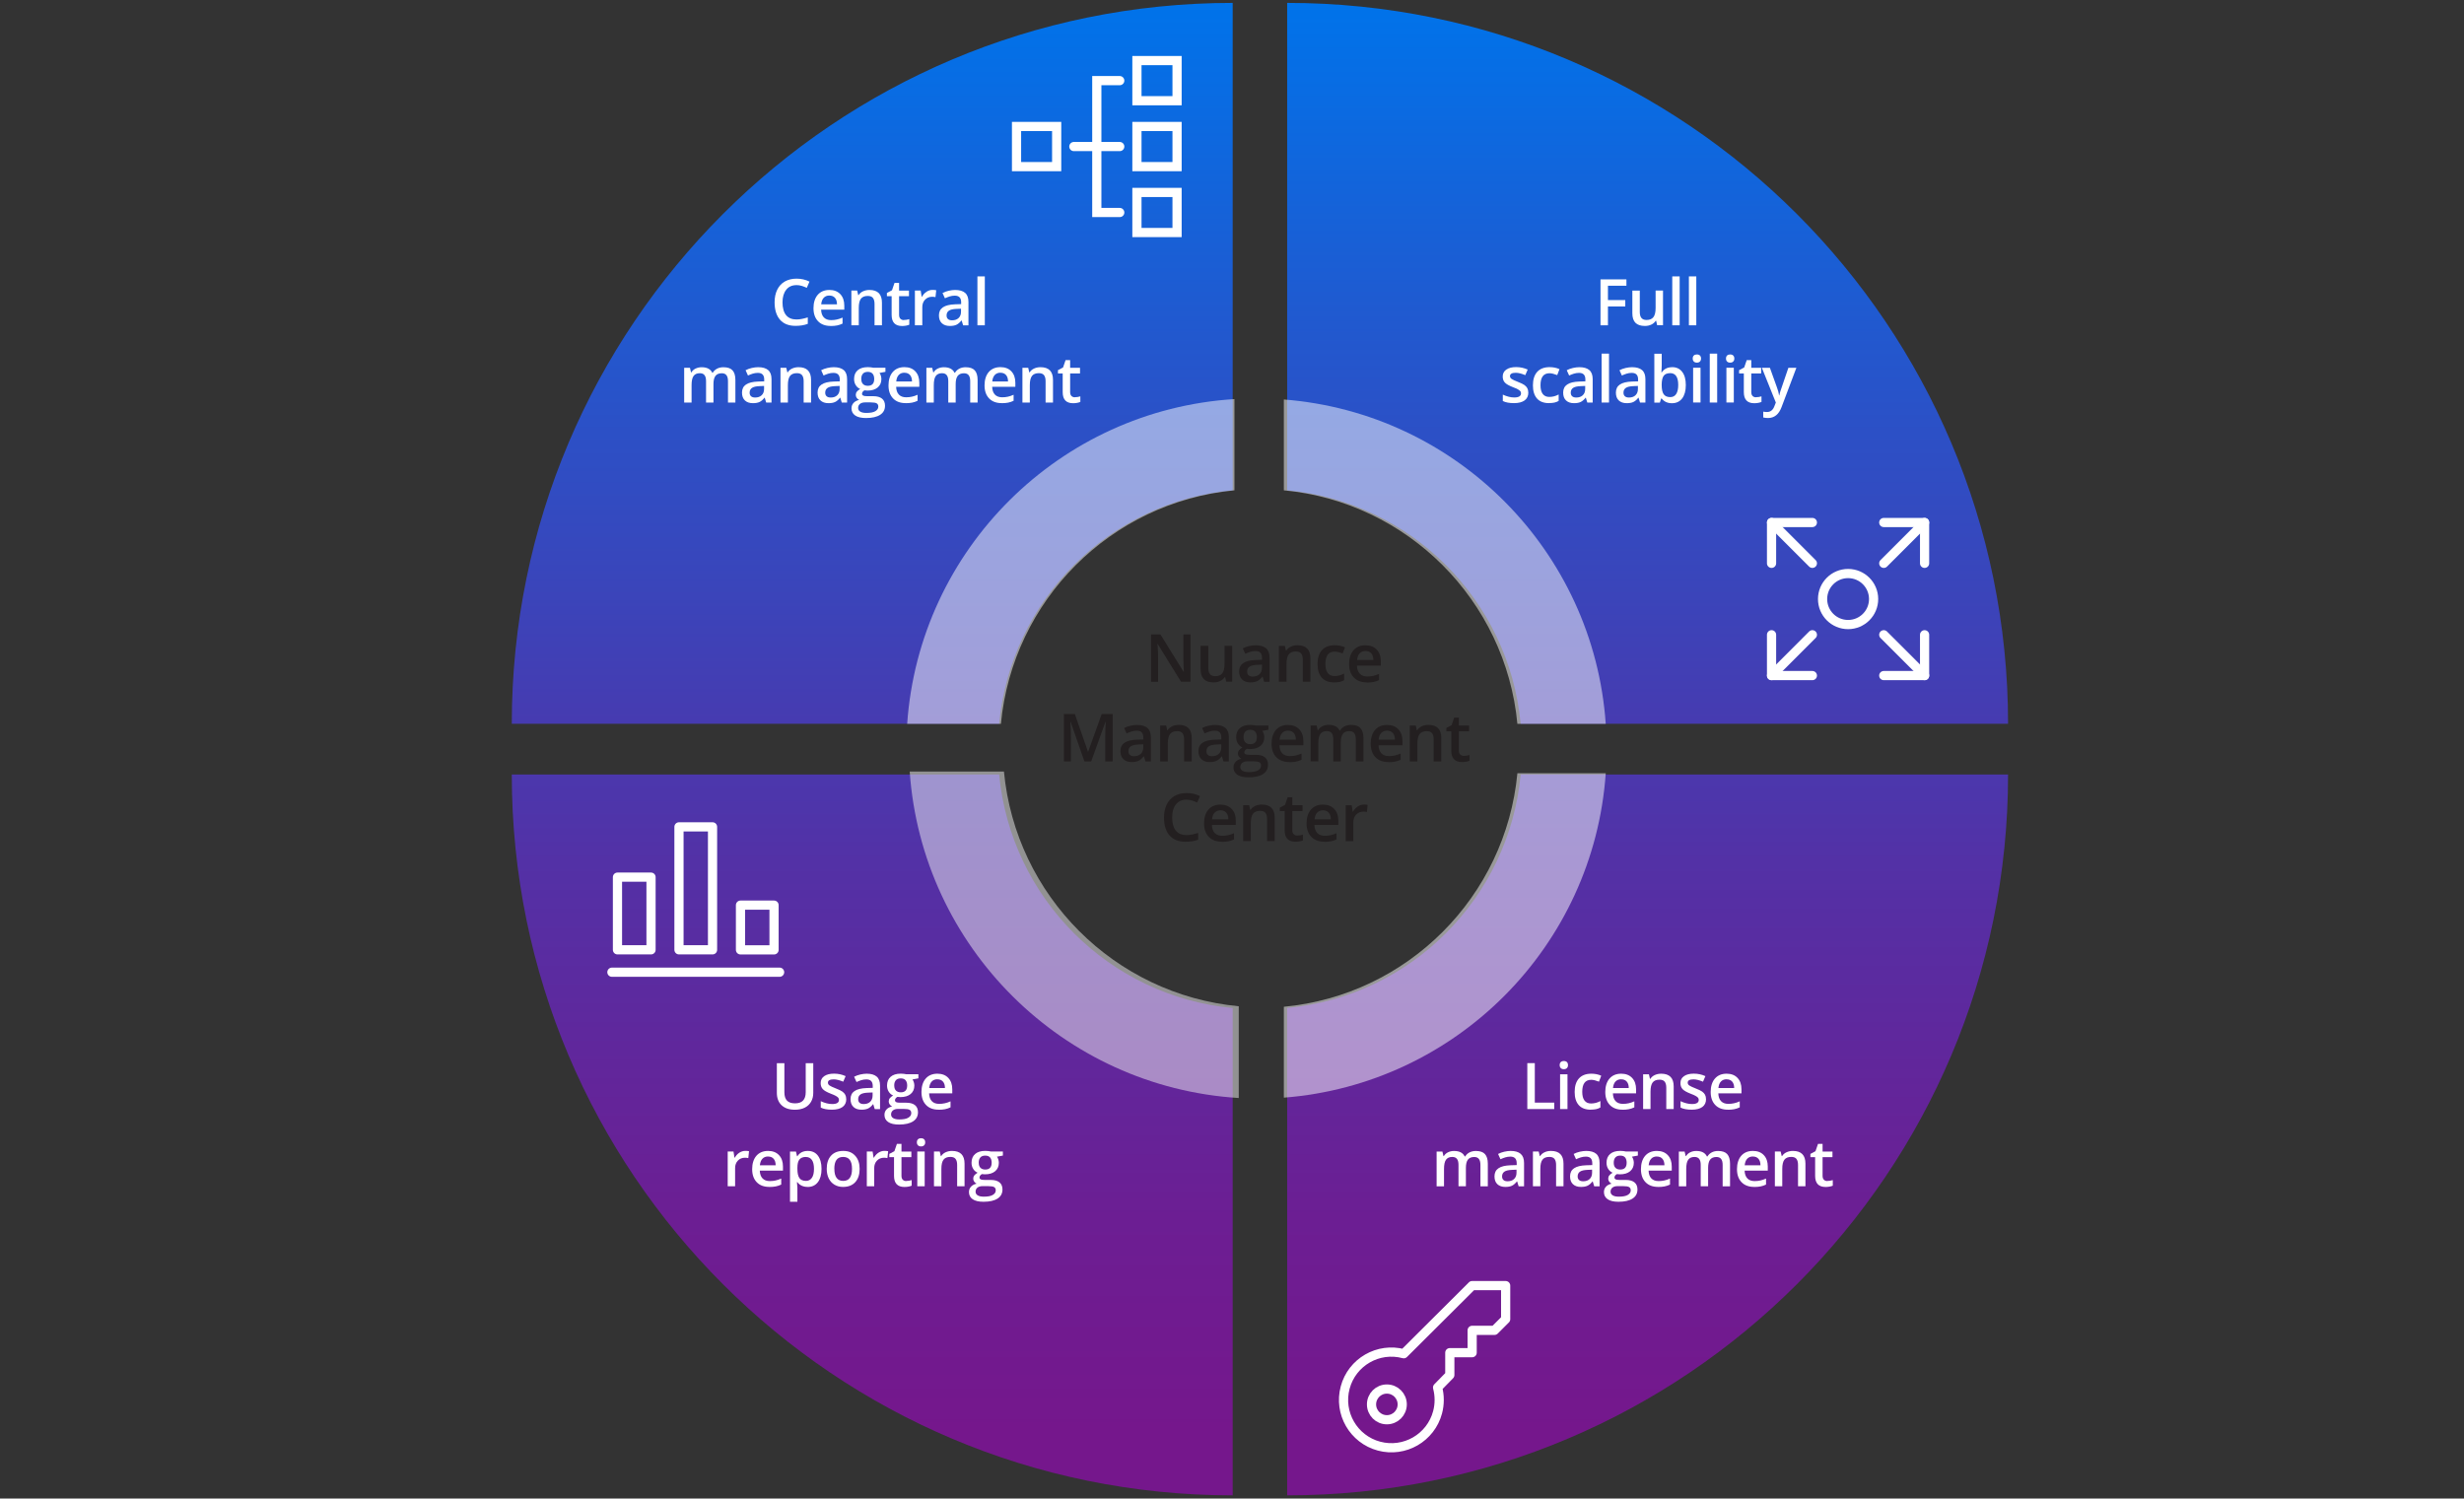
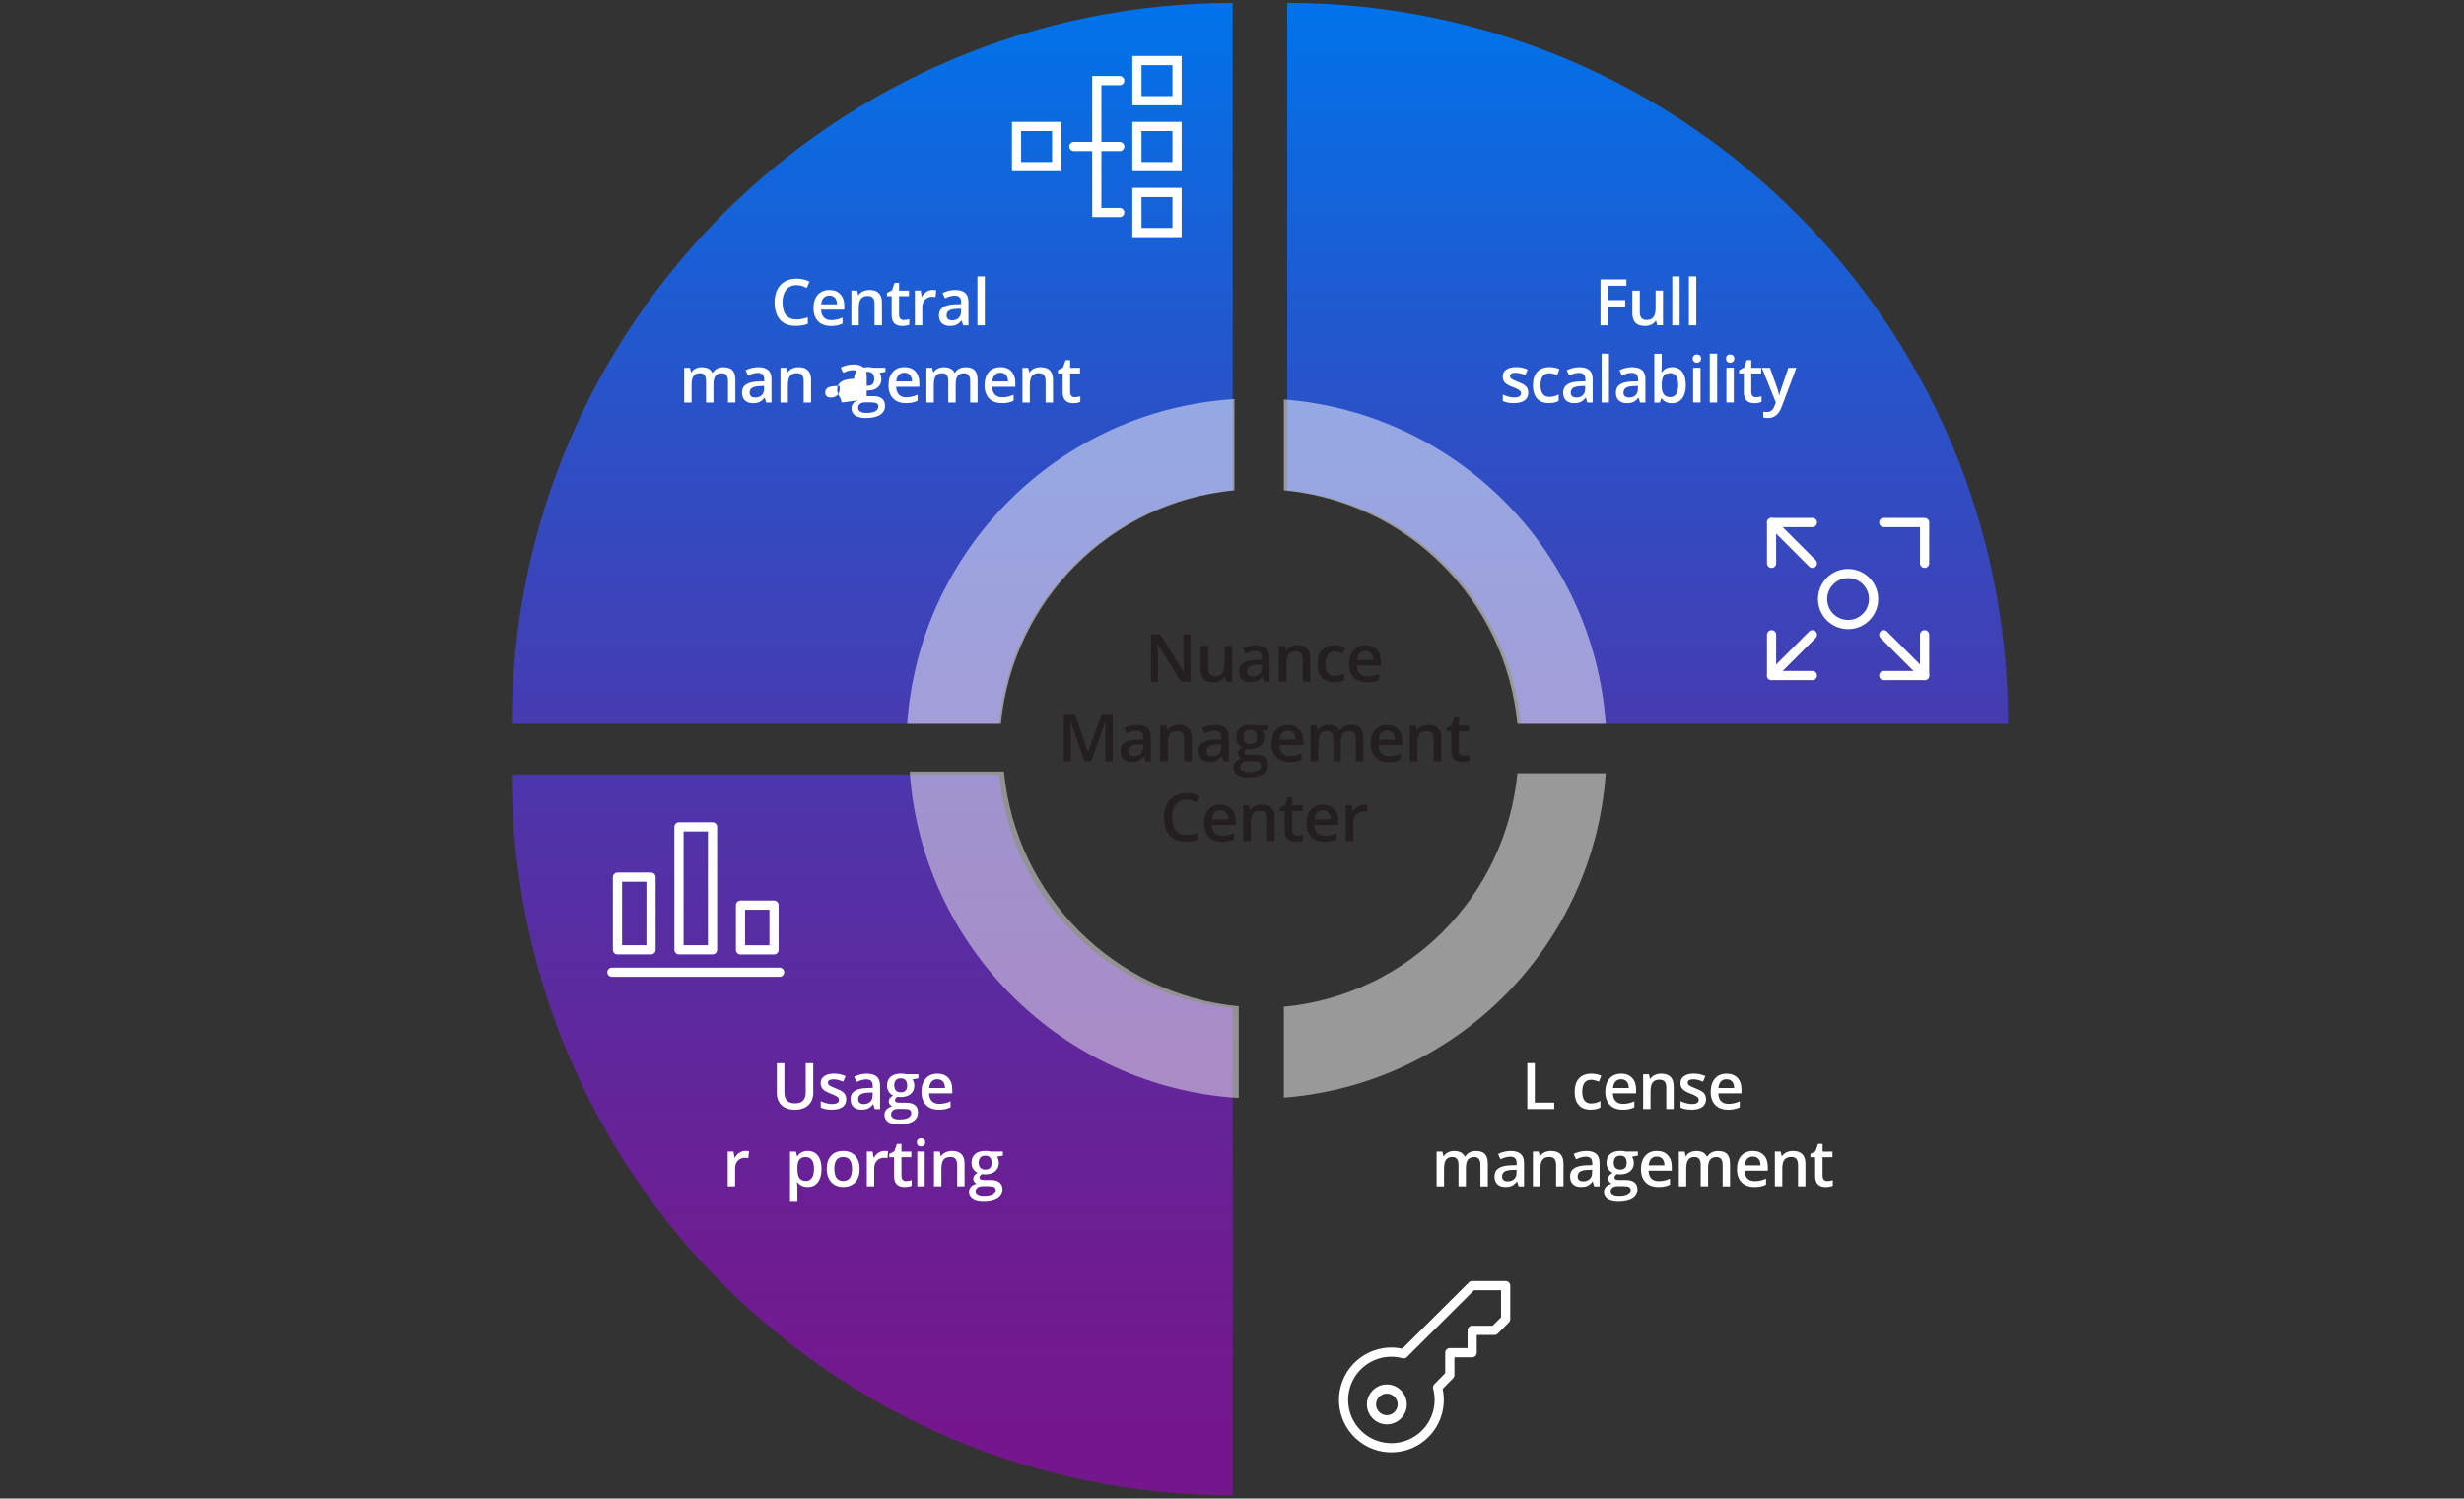
<svg xmlns="http://www.w3.org/2000/svg" xmlns:xlink="http://www.w3.org/1999/xlink" id="Layer_1" viewBox="0 0 536 326">
  <rect x="0" y="0" width="536" height="326" fill="#333333" stroke="none" />
  <defs>
    <style>.cls-1{fill:url(#New_Gradient_Swatch_copy);}.cls-2,.cls-3{fill:#fff;}.cls-4{fill:#231f20;}.cls-5{fill:url(#New_Gradient_Swatch_copy-3);}.cls-6{fill:url(#New_Gradient_Swatch_copy-4);}.cls-7{fill:url(#New_Gradient_Swatch_copy-2);}.cls-8{stroke-linejoin:round;}.cls-8,.cls-9{fill:none;stroke:#fff;stroke-linecap:round;stroke-width:2px;}.cls-9{stroke-miterlimit:10;}.cls-10{fill:#f2f2f2;}.cls-10,.cls-3{opacity:.5;}</style>
    <linearGradient id="New_Gradient_Swatch_copy" x1="189.74" y1=".88" x2="189.74" y2="311.98" gradientUnits="userSpaceOnUse">
      <stop offset="0" stop-color="#0073ea" />
      <stop offset=".3" stop-color="#2c50c6" />
      <stop offset=".6" stop-color="#5331a6" />
      <stop offset=".85" stop-color="#6c1e93" />
      <stop offset="1" stop-color="#75178c" />
    </linearGradient>
    <linearGradient id="New_Gradient_Swatch_copy-2" x1="189.74" y1=".88" x2="189.74" y2="311.98" xlink:href="#New_Gradient_Swatch_copy" />
    <linearGradient id="New_Gradient_Swatch_copy-3" x1="358.41" y1=".88" x2="358.41" y2="311.98" xlink:href="#New_Gradient_Swatch_copy" />
    <linearGradient id="New_Gradient_Swatch_copy-4" x1="358.41" y1=".88" x2="358.41" y2="311.98" xlink:href="#New_Gradient_Swatch_copy" />
  </defs>
  <g>
    <path class="cls-1" d="M217.36,168.49H111.33c0,86.61,70.22,156.82,156.82,156.82v-106.02c-26.88-2.54-48.26-23.92-50.8-50.8Z" />
    <path class="cls-7" d="M268.15,106.65V.63C181.54,.63,111.33,70.85,111.33,157.45h106.02c2.54-26.88,23.92-48.26,50.8-50.8Z" />
    <path class="cls-5" d="M330.8,157.45h106.02C436.82,70.84,366.6,.63,280,.63V106.66c26.88,2.54,48.26,23.92,50.8,50.8Z" />
-     <path class="cls-6" d="M280,219.29v106.02c86.61,0,156.82-70.22,156.82-156.82h-106.02c-2.54,26.88-23.92,48.26-50.8,50.8Z" />
  </g>
  <path class="cls-3" d="M197.34,157.47h20.39c2.55-26.88,23.92-48.25,50.8-50.8v-19.85c-38.06,2.37-68.54,32.67-71.19,70.65Z" />
  <path class="cls-3" d="M349.3,168.22h-19.22c-2.54,26.88-23.92,48.26-50.8,50.8v19.77c37.52-2.91,67.4-32.97,70.02-70.57Z" />
  <path class="cls-3" d="M349.3,157.47c-2.62-37.59-32.5-67.65-70.02-70.56v19.76c26.88,2.54,48.26,23.92,50.8,50.8h19.22Z" />
  <g>
    <path class="cls-2" d="M349.78,70.77h-1.62v-9.99h5.64v1.38h-4.02v3.12h3.77v1.39h-3.77v4.1Z" />
    <path class="cls-2" d="M360.49,70.77l-.23-.99h-.08c-.22,.35-.54,.63-.95,.83-.41,.2-.88,.3-1.41,.3-.92,0-1.6-.23-2.05-.68s-.68-1.15-.68-2.07v-4.94h1.62v4.66c0,.58,.12,1.01,.36,1.3,.24,.29,.61,.43,1.11,.43,.67,0,1.17-.2,1.49-.61,.32-.4,.48-1.08,.48-2.03v-3.77h1.61v7.56h-1.26Z" />
    <path class="cls-2" d="M365.38,70.77h-1.61v-10.64h1.61v10.64Z" />
    <path class="cls-2" d="M369,70.77h-1.61v-10.64h1.61v10.64Z" />
    <path class="cls-2" d="M332.46,85.41c0,.74-.27,1.3-.81,1.7-.54,.39-1.31,.59-2.31,.59s-1.82-.15-2.43-.46v-1.39c.89,.41,1.72,.62,2.48,.62,.99,0,1.48-.3,1.48-.9,0-.19-.05-.35-.16-.48s-.29-.26-.54-.4c-.25-.14-.6-.29-1.05-.46-.87-.34-1.46-.67-1.77-1.01s-.46-.77-.46-1.31c0-.65,.26-1.15,.78-1.51,.52-.36,1.23-.54,2.13-.54s1.73,.18,2.52,.54l-.52,1.21c-.82-.34-1.5-.51-2.06-.51-.85,0-1.27,.24-1.27,.72,0,.24,.11,.44,.33,.6,.22,.16,.7,.39,1.45,.68,.62,.24,1.08,.46,1.36,.66,.28,.2,.49,.43,.63,.69,.14,.26,.21,.58,.21,.94Z" />
    <path class="cls-2" d="M336.96,87.7c-1.14,0-2.01-.33-2.61-1-.59-.67-.89-1.62-.89-2.87s.31-2.25,.93-2.93,1.52-1.03,2.7-1.03c.8,0,1.52,.15,2.15,.44l-.49,1.29c-.68-.26-1.24-.4-1.68-.4-1.31,0-1.96,.87-1.96,2.6,0,.85,.16,1.48,.49,1.91,.33,.43,.8,.64,1.43,.64,.72,0,1.39-.18,2.03-.53v1.4c-.29,.17-.59,.29-.92,.36-.33,.07-.72,.11-1.19,.11Z" />
    <path class="cls-2" d="M345.29,87.57l-.32-1.05h-.05c-.36,.46-.73,.77-1.1,.94-.37,.17-.84,.25-1.42,.25-.74,0-1.32-.2-1.74-.6-.42-.4-.62-.97-.62-1.7,0-.78,.29-1.37,.87-1.76,.58-.4,1.46-.61,2.65-.65l1.31-.04v-.4c0-.48-.11-.84-.34-1.08-.22-.24-.58-.36-1.05-.36-.39,0-.76,.06-1.11,.17s-.7,.25-1.03,.4l-.52-1.15c.41-.21,.86-.38,1.35-.49,.49-.11,.95-.17,1.38-.17,.96,0,1.69,.21,2.18,.63,.49,.42,.73,1.08,.73,1.98v5.09h-1.15Zm-2.39-1.09c.58,0,1.05-.16,1.4-.49,.35-.33,.53-.78,.53-1.37v-.66l-.97,.04c-.76,.03-1.31,.15-1.65,.38-.34,.23-.52,.57-.52,1.04,0,.34,.1,.6,.3,.78,.2,.19,.5,.28,.9,.28Z" />
    <path class="cls-2" d="M350.01,87.57h-1.61v-10.64h1.61v10.64Z" />
    <path class="cls-2" d="M356.76,87.57l-.32-1.05h-.05c-.36,.46-.73,.77-1.1,.94-.37,.17-.84,.25-1.42,.25-.74,0-1.32-.2-1.74-.6-.42-.4-.62-.97-.62-1.7,0-.78,.29-1.37,.87-1.76s1.46-.61,2.65-.65l1.31-.04v-.4c0-.48-.11-.84-.34-1.08-.22-.24-.58-.36-1.05-.36-.39,0-.76,.06-1.11,.17s-.7,.25-1.03,.4l-.52-1.15c.41-.21,.86-.38,1.35-.49,.49-.11,.95-.17,1.38-.17,.96,0,1.69,.21,2.18,.63,.49,.42,.73,1.08,.73,1.98v5.09h-1.15Zm-2.39-1.09c.58,0,1.05-.16,1.4-.49,.35-.33,.53-.78,.53-1.37v-.66l-.97,.04c-.76,.03-1.31,.15-1.65,.38-.34,.23-.52,.57-.52,1.04,0,.34,.1,.6,.3,.78,.2,.19,.5,.28,.9,.28Z" />
    <path class="cls-2" d="M363.73,79.87c.94,0,1.68,.34,2.2,1.03,.53,.68,.79,1.64,.79,2.88s-.27,2.2-.8,2.9c-.53,.69-1.27,1.04-2.22,1.04s-1.7-.34-2.23-1.03h-.11l-.29,.9h-1.2v-10.64h1.61v2.53c0,.19,0,.46-.03,.83s-.03,.6-.04,.7h.07c.51-.75,1.26-1.13,2.26-1.13Zm-.42,1.31c-.65,0-1.11,.19-1.4,.57-.28,.38-.43,1.02-.44,1.91v.11c0,.92,.15,1.59,.44,2,.29,.41,.77,.62,1.43,.62,.57,0,1-.23,1.29-.68,.29-.45,.44-1.1,.44-1.96,0-1.72-.59-2.58-1.76-2.58Z" />
    <path class="cls-2" d="M368.22,78c0-.29,.08-.51,.24-.66,.16-.16,.38-.23,.67-.23s.5,.08,.66,.23c.16,.16,.24,.38,.24,.66s-.08,.49-.24,.65c-.16,.16-.38,.24-.66,.24s-.52-.08-.67-.24c-.16-.16-.24-.37-.24-.65Zm1.7,9.56h-1.61v-7.56h1.61v7.56Z" />
    <path class="cls-2" d="M373.54,87.57h-1.61v-10.64h1.61v10.64Z" />
    <path class="cls-2" d="M375.46,78c0-.29,.08-.51,.24-.66,.16-.16,.38-.23,.67-.23s.5,.08,.66,.23c.16,.16,.24,.38,.24,.66s-.08,.49-.24,.65c-.16,.16-.38,.24-.66,.24s-.52-.08-.67-.24c-.16-.16-.24-.37-.24-.65Zm1.7,9.56h-1.61v-7.56h1.61v7.56Z" />
    <path class="cls-2" d="M382,86.41c.39,0,.78-.06,1.18-.18v1.21c-.18,.08-.41,.14-.69,.2-.28,.05-.57,.08-.87,.08-1.52,0-2.28-.8-2.28-2.41v-4.07h-1.03v-.71l1.11-.59,.55-1.6h.99v1.68h2.15v1.22h-2.15v4.05c0,.39,.1,.67,.29,.86,.19,.19,.45,.28,.76,.28Z" />
    <path class="cls-2" d="M383.26,80.01h1.75l1.54,4.29c.23,.61,.39,1.18,.46,1.72h.05c.04-.25,.12-.55,.23-.91,.11-.36,.69-2.06,1.74-5.1h1.74l-3.23,8.57c-.59,1.57-1.57,2.36-2.94,2.36-.36,0-.7-.04-1.04-.12v-1.27c.24,.05,.52,.08,.83,.08,.77,0,1.32-.45,1.63-1.35l.28-.71-3.04-7.56Z" />
  </g>
  <g>
    <path class="cls-2" d="M332.24,241.27v-9.99h1.63v8.59h4.23v1.4h-5.87Z" />
-     <path class="cls-2" d="M339.28,231.71c0-.29,.08-.51,.24-.66s.38-.23,.67-.23,.5,.08,.66,.23c.16,.16,.24,.38,.24,.66s-.08,.49-.24,.65c-.16,.16-.38,.24-.66,.24s-.52-.08-.67-.24c-.16-.16-.24-.37-.24-.65Zm1.7,9.56h-1.61v-7.56h1.61v7.56Z" />
    <path class="cls-2" d="M346.04,241.41c-1.14,0-2.01-.33-2.61-1-.6-.67-.89-1.62-.89-2.87s.31-2.25,.93-2.93c.62-.68,1.52-1.03,2.7-1.03,.8,0,1.52,.15,2.15,.44l-.49,1.29c-.68-.26-1.24-.4-1.68-.4-1.31,0-1.96,.87-1.96,2.6,0,.85,.16,1.48,.49,1.91,.33,.43,.8,.64,1.43,.64,.72,0,1.39-.18,2.03-.53v1.4c-.29,.17-.59,.29-.92,.36-.33,.07-.72,.11-1.19,.11Z" />
    <path class="cls-2" d="M352.95,241.41c-1.18,0-2.09-.34-2.76-1.03-.66-.69-.99-1.63-.99-2.83s.31-2.21,.92-2.91,1.46-1.06,2.54-1.06c1,0,1.79,.3,2.37,.91s.87,1.44,.87,2.5v.87h-5.04c.02,.73,.22,1.3,.59,1.69,.37,.39,.9,.59,1.58,.59,.45,0,.86-.04,1.25-.13,.38-.08,.8-.22,1.24-.42v1.31c-.39,.19-.79,.32-1.19,.4s-.86,.12-1.37,.12Zm-.29-6.62c-.51,0-.92,.16-1.23,.49-.31,.32-.49,.79-.55,1.42h3.43c0-.62-.16-1.1-.45-1.42-.29-.32-.69-.48-1.2-.48Z" />
    <path class="cls-2" d="M364.08,241.27h-1.61v-4.65c0-.58-.12-1.02-.35-1.31-.23-.29-.61-.43-1.12-.43-.68,0-1.18,.2-1.49,.6s-.47,1.07-.47,2.02v3.77h-1.61v-7.56h1.26l.23,.99h.08c.23-.36,.55-.64,.97-.83s.88-.29,1.39-.29c1.81,0,2.72,.92,2.72,2.77v4.93Z" />
    <path class="cls-2" d="M371.12,239.12c0,.74-.27,1.3-.81,1.7-.54,.39-1.31,.59-2.31,.59s-1.82-.15-2.43-.46v-1.39c.89,.41,1.72,.62,2.48,.62,.99,0,1.48-.3,1.48-.9,0-.19-.05-.35-.16-.48s-.29-.26-.54-.4-.6-.29-1.05-.46c-.87-.34-1.46-.67-1.77-1.01-.31-.34-.46-.77-.46-1.31,0-.65,.26-1.15,.78-1.51,.52-.36,1.23-.54,2.13-.54s1.73,.18,2.52,.54l-.52,1.21c-.82-.34-1.5-.51-2.06-.51-.85,0-1.27,.24-1.27,.72,0,.24,.11,.44,.33,.6,.22,.16,.7,.39,1.45,.68,.62,.24,1.08,.46,1.36,.66s.49,.43,.63,.69c.14,.26,.21,.58,.21,.94Z" />
    <path class="cls-2" d="M375.88,241.41c-1.18,0-2.09-.34-2.76-1.03-.66-.69-.99-1.63-.99-2.83s.31-2.21,.92-2.91,1.46-1.06,2.54-1.06c1,0,1.79,.3,2.37,.91s.87,1.44,.87,2.5v.87h-5.04c.02,.73,.22,1.3,.59,1.69,.37,.39,.9,.59,1.58,.59,.45,0,.86-.04,1.25-.13,.38-.08,.8-.22,1.24-.42v1.31c-.39,.19-.79,.32-1.19,.4s-.86,.12-1.37,.12Zm-.29-6.62c-.51,0-.92,.16-1.23,.49-.31,.32-.49,.79-.55,1.42h3.43c0-.62-.16-1.1-.45-1.42-.29-.32-.69-.48-1.2-.48Z" />
    <path class="cls-2" d="M318.88,258.07h-1.61v-4.66c0-.58-.11-1.01-.33-1.29-.22-.29-.56-.43-1.03-.43-.62,0-1.07,.2-1.36,.61-.29,.4-.43,1.07-.43,2.01v3.77h-1.61v-7.56h1.26l.23,.99h.08c.21-.36,.51-.64,.91-.83,.4-.2,.84-.29,1.32-.29,1.16,0,1.93,.4,2.31,1.19h.11c.22-.37,.54-.67,.94-.88,.41-.21,.87-.31,1.39-.31,.9,0,1.56,.23,1.97,.68,.41,.46,.62,1.15,.62,2.08v4.93h-1.61v-4.66c0-.58-.11-1.01-.33-1.29-.22-.29-.56-.43-1.03-.43-.62,0-1.08,.2-1.37,.58-.29,.39-.43,.99-.43,1.79v4.01Z" />
    <path class="cls-2" d="M330.35,258.07l-.32-1.05h-.05c-.37,.46-.73,.77-1.1,.94-.37,.17-.84,.25-1.42,.25-.74,0-1.32-.2-1.74-.6s-.62-.97-.62-1.7c0-.78,.29-1.37,.87-1.76,.58-.4,1.46-.61,2.65-.65l1.31-.04v-.4c0-.48-.11-.84-.34-1.08-.23-.24-.58-.36-1.05-.36-.39,0-.76,.06-1.11,.17s-.7,.25-1.03,.4l-.52-1.15c.41-.21,.86-.38,1.35-.49,.49-.11,.95-.17,1.38-.17,.96,0,1.69,.21,2.18,.63,.49,.42,.74,1.08,.74,1.98v5.09h-1.15Zm-2.39-1.09c.58,0,1.05-.16,1.4-.49,.35-.33,.53-.78,.53-1.37v-.66l-.97,.04c-.76,.03-1.31,.15-1.65,.38-.34,.23-.52,.57-.52,1.04,0,.34,.1,.6,.3,.78,.2,.19,.5,.28,.9,.28Z" />
    <path class="cls-2" d="M340.11,258.07h-1.61v-4.65c0-.58-.12-1.02-.35-1.31-.23-.29-.61-.43-1.12-.43-.68,0-1.18,.2-1.49,.6s-.47,1.07-.47,2.02v3.77h-1.61v-7.56h1.26l.23,.99h.08c.23-.36,.55-.64,.97-.83,.42-.2,.88-.29,1.39-.29,1.81,0,2.72,.92,2.72,2.77v4.93Z" />
    <path class="cls-2" d="M346.79,258.07l-.32-1.05h-.05c-.36,.46-.73,.77-1.1,.94-.37,.17-.84,.25-1.42,.25-.74,0-1.32-.2-1.74-.6-.42-.4-.62-.97-.62-1.7,0-.78,.29-1.37,.87-1.76s1.46-.61,2.65-.65l1.31-.04v-.4c0-.48-.11-.84-.34-1.08-.22-.24-.58-.36-1.05-.36-.39,0-.76,.06-1.11,.17s-.7,.25-1.03,.4l-.52-1.15c.41-.21,.86-.38,1.35-.49,.49-.11,.95-.17,1.38-.17,.96,0,1.69,.21,2.18,.63,.49,.42,.73,1.08,.73,1.98v5.09h-1.15Zm-2.39-1.09c.58,0,1.05-.16,1.4-.49,.35-.33,.53-.78,.53-1.37v-.66l-.97,.04c-.76,.03-1.31,.15-1.65,.38-.34,.23-.52,.57-.52,1.04,0,.34,.1,.6,.3,.78,.2,.19,.5,.28,.9,.28Z" />
    <path class="cls-2" d="M356.29,250.51v.88l-1.29,.24c.12,.16,.22,.36,.29,.59s.12,.48,.12,.74c0,.78-.27,1.39-.81,1.84s-1.28,.67-2.22,.67c-.24,0-.46-.02-.66-.05-.35,.21-.52,.46-.52,.75,0,.17,.08,.3,.24,.39,.16,.09,.46,.13,.89,.13h1.32c.83,0,1.47,.18,1.9,.53s.65,.87,.65,1.54c0,.86-.35,1.52-1.06,1.98s-1.73,.7-3.06,.7c-1.03,0-1.82-.18-2.36-.55s-.81-.88-.81-1.56c0-.46,.15-.86,.44-1.17,.29-.32,.71-.54,1.23-.66-.21-.09-.39-.24-.53-.44-.14-.2-.21-.42-.21-.64,0-.28,.08-.52,.24-.72s.4-.39,.71-.58c-.39-.17-.71-.44-.95-.82-.24-.38-.37-.83-.37-1.34,0-.82,.26-1.46,.78-1.91,.52-.45,1.25-.68,2.21-.68,.21,0,.44,.01,.67,.04,.24,.03,.41,.06,.53,.09h2.62Zm-5.94,8.74c0,.35,.16,.61,.47,.8,.31,.19,.75,.28,1.32,.28,.88,0,1.53-.12,1.96-.38s.64-.58,.64-1c0-.33-.12-.56-.35-.7-.24-.14-.67-.21-1.31-.21h-1.22c-.46,0-.83,.11-1.1,.32-.27,.22-.41,.51-.41,.88Zm.69-6.29c0,.47,.12,.84,.37,1.09,.24,.25,.59,.38,1.05,.38,.93,0,1.39-.5,1.39-1.49,0-.49-.12-.87-.34-1.14-.23-.27-.58-.4-1.05-.4s-.82,.13-1.06,.4c-.24,.26-.36,.65-.36,1.16Z" />
    <path class="cls-2" d="M360.71,258.21c-1.18,0-2.09-.34-2.76-1.03-.66-.69-.99-1.63-.99-2.83s.31-2.21,.92-2.91,1.46-1.06,2.54-1.06c1,0,1.79,.3,2.37,.91s.87,1.44,.87,2.5v.87h-5.04c.02,.73,.22,1.3,.59,1.69,.37,.39,.9,.59,1.58,.59,.45,0,.86-.04,1.25-.13,.38-.08,.8-.22,1.24-.42v1.31c-.39,.19-.79,.32-1.19,.4s-.86,.12-1.37,.12Zm-.29-6.62c-.51,0-.92,.16-1.23,.49-.31,.32-.49,.79-.55,1.42h3.43c0-.62-.16-1.1-.45-1.42-.29-.32-.69-.48-1.2-.48Z" />
    <path class="cls-2" d="M371.57,258.07h-1.61v-4.66c0-.58-.11-1.01-.33-1.29-.22-.29-.56-.43-1.03-.43-.62,0-1.07,.2-1.36,.61-.29,.4-.43,1.07-.43,2.01v3.77h-1.61v-7.56h1.26l.23,.99h.08c.21-.36,.51-.64,.91-.83,.4-.2,.84-.29,1.32-.29,1.16,0,1.93,.4,2.31,1.19h.11c.22-.37,.54-.67,.94-.88s.87-.31,1.39-.31c.9,0,1.56,.23,1.97,.68,.41,.46,.62,1.15,.62,2.08v4.93h-1.61v-4.66c0-.58-.11-1.01-.33-1.29-.22-.29-.56-.43-1.03-.43-.62,0-1.08,.2-1.37,.58-.29,.39-.43,.99-.43,1.79v4.01Z" />
    <path class="cls-2" d="M381.6,258.21c-1.18,0-2.09-.34-2.76-1.03-.66-.69-.99-1.63-.99-2.83s.31-2.21,.92-2.91,1.46-1.06,2.54-1.06c1,0,1.79,.3,2.37,.91s.87,1.44,.87,2.5v.87h-5.04c.02,.73,.22,1.3,.59,1.69,.37,.39,.9,.59,1.58,.59,.45,0,.86-.04,1.25-.13,.38-.08,.8-.22,1.24-.42v1.31c-.39,.19-.79,.32-1.19,.4s-.86,.12-1.37,.12Zm-.29-6.62c-.51,0-.92,.16-1.23,.49-.31,.32-.49,.79-.55,1.42h3.43c0-.62-.16-1.1-.45-1.42-.29-.32-.69-.48-1.2-.48Z" />
    <path class="cls-2" d="M392.74,258.07h-1.61v-4.65c0-.58-.12-1.02-.35-1.31-.23-.29-.61-.43-1.12-.43-.68,0-1.18,.2-1.49,.6s-.47,1.07-.47,2.02v3.77h-1.61v-7.56h1.26l.23,.99h.08c.23-.36,.55-.64,.97-.83s.88-.29,1.39-.29c1.81,0,2.72,.92,2.72,2.77v4.93Z" />
    <path class="cls-2" d="M397.51,256.91c.39,0,.78-.06,1.18-.18v1.21c-.18,.08-.41,.14-.69,.2-.28,.05-.57,.08-.87,.08-1.52,0-2.28-.8-2.28-2.41v-4.07h-1.03v-.71l1.11-.59,.55-1.6h.99v1.68h2.15v1.22h-2.15v4.05c0,.39,.1,.67,.29,.86,.19,.19,.45,.28,.76,.28Z" />
  </g>
  <g>
    <path class="cls-2" d="M176.91,231.28v6.47c0,.74-.16,1.38-.48,1.94-.32,.55-.77,.98-1.37,1.28-.6,.3-1.32,.45-2.15,.45-1.24,0-2.2-.33-2.89-.98s-1.03-1.56-1.03-2.71v-6.44h1.64v6.32c0,.83,.19,1.43,.57,1.83s.97,.59,1.76,.59c1.54,0,2.31-.81,2.31-2.43v-6.31h1.63Z" />
    <path class="cls-2" d="M184.09,239.12c0,.74-.27,1.3-.81,1.7-.54,.39-1.31,.59-2.31,.59s-1.82-.15-2.43-.46v-1.39c.89,.41,1.72,.62,2.48,.62,.99,0,1.48-.3,1.48-.9,0-.19-.05-.35-.16-.48s-.29-.26-.54-.4-.6-.29-1.05-.46c-.87-.34-1.46-.67-1.77-1.01s-.46-.77-.46-1.31c0-.65,.26-1.15,.78-1.51,.52-.36,1.23-.54,2.13-.54s1.73,.18,2.52,.54l-.52,1.21c-.82-.34-1.5-.51-2.06-.51-.85,0-1.27,.24-1.27,.72,0,.24,.11,.44,.33,.6s.7,.39,1.45,.68c.62,.24,1.08,.46,1.36,.66s.49,.43,.63,.69c.14,.26,.21,.58,.21,.94Z" />
    <path class="cls-2" d="M190.28,241.27l-.32-1.05h-.05c-.36,.46-.73,.77-1.1,.94-.37,.17-.84,.25-1.42,.25-.74,0-1.32-.2-1.74-.6s-.63-.97-.63-1.7c0-.78,.29-1.37,.87-1.76s1.46-.61,2.65-.65l1.31-.04v-.4c0-.48-.11-.84-.34-1.08-.23-.24-.58-.36-1.05-.36-.39,0-.76,.06-1.11,.17s-.7,.25-1.03,.4l-.52-1.15c.41-.21,.86-.38,1.35-.49,.49-.11,.95-.17,1.38-.17,.96,0,1.69,.21,2.18,.63s.73,1.08,.73,1.98v5.09h-1.15Zm-2.39-1.09c.58,0,1.05-.16,1.4-.49,.35-.33,.53-.78,.53-1.37v-.66l-.97,.04c-.76,.03-1.31,.15-1.65,.38-.34,.23-.52,.57-.52,1.04,0,.34,.1,.6,.3,.78,.2,.19,.5,.28,.9,.28Z" />
    <path class="cls-2" d="M199.78,233.71v.88l-1.29,.24c.12,.16,.22,.36,.29,.59s.12,.48,.12,.74c0,.78-.27,1.39-.81,1.84s-1.28,.67-2.22,.67c-.24,0-.46-.02-.66-.05-.35,.21-.52,.46-.52,.75,0,.17,.08,.3,.24,.39s.46,.13,.89,.13h1.32c.83,0,1.47,.18,1.9,.53s.65,.87,.65,1.54c0,.86-.35,1.52-1.06,1.98s-1.73,.7-3.06,.7c-1.03,0-1.82-.18-2.36-.55s-.81-.88-.81-1.56c0-.46,.15-.86,.44-1.17,.29-.32,.71-.54,1.23-.66-.21-.09-.39-.24-.53-.44-.14-.2-.21-.42-.21-.64,0-.28,.08-.52,.24-.72s.4-.39,.71-.58c-.39-.17-.71-.44-.95-.82-.24-.38-.37-.83-.37-1.34,0-.82,.26-1.46,.78-1.91s1.25-.68,2.21-.68c.21,0,.44,.01,.67,.04,.23,.03,.41,.06,.53,.09h2.62Zm-5.94,8.74c0,.35,.16,.61,.47,.8s.75,.28,1.32,.28c.88,0,1.53-.12,1.96-.38s.64-.58,.64-1c0-.33-.12-.56-.35-.7-.23-.14-.67-.21-1.31-.21h-1.22c-.46,0-.83,.11-1.1,.32-.27,.22-.41,.51-.41,.88Zm.69-6.29c0,.47,.12,.84,.37,1.09s.59,.38,1.05,.38c.93,0,1.39-.5,1.39-1.49,0-.49-.12-.87-.35-1.14-.23-.27-.58-.4-1.05-.4s-.82,.13-1.06,.4-.36,.65-.36,1.16Z" />
    <path class="cls-2" d="M204.2,241.41c-1.18,0-2.1-.34-2.76-1.03-.66-.69-.99-1.63-.99-2.83s.31-2.21,.92-2.91,1.46-1.06,2.54-1.06c1,0,1.79,.3,2.37,.91s.87,1.44,.87,2.5v.87h-5.04c.02,.73,.22,1.3,.59,1.69,.37,.39,.9,.59,1.58,.59,.45,0,.86-.04,1.25-.13,.39-.08,.8-.22,1.24-.42v1.31c-.39,.19-.79,.32-1.19,.4s-.86,.12-1.37,.12Zm-.29-6.62c-.51,0-.92,.16-1.23,.49s-.49,.79-.55,1.42h3.43c0-.62-.16-1.1-.45-1.42-.29-.32-.69-.48-1.2-.48Z" />
    <path class="cls-2" d="M162.14,250.37c.32,0,.59,.02,.8,.07l-.16,1.5c-.23-.05-.46-.08-.71-.08-.64,0-1.16,.21-1.56,.63s-.6,.96-.6,1.63v3.95h-1.61v-7.56h1.26l.21,1.33h.08c.25-.45,.58-.81,.98-1.07s.84-.4,1.3-.4Z" />
-     <path class="cls-2" d="M167.37,258.21c-1.18,0-2.1-.34-2.76-1.03-.66-.69-.99-1.63-.99-2.83s.31-2.21,.92-2.91,1.46-1.06,2.54-1.06c1,0,1.79,.3,2.37,.91s.87,1.44,.87,2.5v.87h-5.04c.02,.73,.22,1.3,.59,1.69,.37,.39,.9,.59,1.58,.59,.45,0,.86-.04,1.25-.13,.39-.08,.8-.22,1.24-.42v1.31c-.39,.19-.79,.32-1.19,.4s-.86,.12-1.37,.12Zm-.29-6.62c-.51,0-.92,.16-1.23,.49s-.49,.79-.55,1.42h3.43c0-.62-.16-1.1-.45-1.42-.29-.32-.69-.48-1.2-.48Z" />
    <path class="cls-2" d="M175.69,258.21c-.96,0-1.7-.34-2.23-1.03h-.1c.06,.64,.1,1.03,.1,1.16v3.1h-1.61v-10.92h1.3c.04,.14,.11,.48,.23,1.01h.08c.5-.77,1.25-1.15,2.26-1.15,.94,0,1.68,.34,2.2,1.03s.79,1.64,.79,2.88-.27,2.2-.8,2.89-1.27,1.04-2.22,1.04Zm-.39-6.52c-.64,0-1.1,.19-1.4,.56s-.44,.97-.44,1.79v.24c0,.92,.15,1.59,.44,2,.29,.41,.77,.62,1.43,.62,.56,0,.98-.23,1.29-.68s.45-1.11,.45-1.95-.15-1.49-.45-1.92c-.3-.43-.74-.65-1.32-.65Z" />
    <path class="cls-2" d="M187,254.28c0,1.24-.32,2.2-.95,2.89s-1.52,1.04-2.65,1.04c-.71,0-1.33-.16-1.87-.48s-.96-.78-1.25-1.37-.44-1.29-.44-2.08c0-1.23,.31-2.18,.94-2.87s1.52-1.03,2.66-1.03,1.96,.35,2.6,1.06c.64,.7,.96,1.65,.96,2.85Zm-5.5,0c0,1.75,.65,2.62,1.93,2.62s1.91-.87,1.91-2.62-.64-2.59-1.93-2.59c-.67,0-1.16,.22-1.47,.67s-.45,1.09-.45,1.92Z" />
    <path class="cls-2" d="M192.4,250.37c.32,0,.59,.02,.8,.07l-.16,1.5c-.23-.05-.46-.08-.71-.08-.64,0-1.16,.21-1.56,.63s-.6,.96-.6,1.63v3.95h-1.61v-7.56h1.26l.21,1.33h.08c.25-.45,.58-.81,.98-1.07s.84-.4,1.3-.4Z" />
    <path class="cls-2" d="M197.14,256.91c.39,0,.78-.06,1.18-.18v1.21c-.18,.08-.41,.14-.69,.2-.28,.05-.57,.08-.87,.08-1.52,0-2.28-.8-2.28-2.41v-4.07h-1.03v-.71l1.11-.59,.55-1.6h.99v1.68h2.15v1.22h-2.15v4.05c0,.39,.1,.67,.29,.86,.19,.19,.45,.28,.76,.28Z" />
    <path class="cls-2" d="M199.45,248.51c0-.29,.08-.51,.24-.66s.38-.23,.67-.23,.5,.08,.66,.23,.24,.38,.24,.66-.08,.49-.24,.65c-.16,.16-.38,.24-.66,.24s-.52-.08-.67-.24c-.16-.16-.24-.37-.24-.65Zm1.7,9.56h-1.61v-7.56h1.61v7.56Z" />
    <path class="cls-2" d="M209.82,258.07h-1.61v-4.65c0-.58-.12-1.02-.35-1.31s-.61-.43-1.12-.43c-.68,0-1.18,.2-1.49,.6s-.47,1.07-.47,2.02v3.77h-1.61v-7.56h1.26l.23,.99h.08c.23-.36,.55-.64,.97-.83s.88-.29,1.39-.29c1.81,0,2.72,.92,2.72,2.77v4.93Z" />
    <path class="cls-2" d="M218.16,250.51v.88l-1.29,.24c.12,.16,.22,.36,.29,.59s.12,.48,.12,.74c0,.78-.27,1.39-.81,1.84s-1.28,.67-2.22,.67c-.24,0-.46-.02-.66-.05-.35,.21-.52,.46-.52,.75,0,.17,.08,.3,.24,.39s.46,.13,.89,.13h1.32c.83,0,1.47,.18,1.9,.53s.65,.87,.65,1.54c0,.86-.35,1.52-1.06,1.98s-1.73,.7-3.06,.7c-1.03,0-1.82-.18-2.36-.55s-.81-.88-.81-1.56c0-.46,.15-.86,.44-1.17,.29-.32,.71-.54,1.23-.66-.21-.09-.39-.24-.53-.44-.14-.2-.21-.42-.21-.64,0-.28,.08-.52,.24-.72s.4-.39,.71-.58c-.39-.17-.71-.44-.95-.82-.24-.38-.37-.83-.37-1.34,0-.82,.26-1.46,.78-1.91s1.25-.68,2.21-.68c.21,0,.44,.01,.67,.04,.23,.03,.41,.06,.53,.09h2.62Zm-5.94,8.74c0,.35,.16,.61,.47,.8s.75,.28,1.32,.28c.88,0,1.53-.12,1.96-.38s.64-.58,.64-1c0-.33-.12-.56-.35-.7-.23-.14-.67-.21-1.31-.21h-1.22c-.46,0-.83,.11-1.1,.32-.27,.22-.41,.51-.41,.88Zm.69-6.29c0,.47,.12,.84,.37,1.09s.59,.38,1.05,.38c.93,0,1.39-.5,1.39-1.49,0-.49-.12-.87-.35-1.14-.23-.27-.58-.4-1.05-.4s-.82,.13-1.06,.4-.36,.65-.36,1.16Z" />
  </g>
  <g>
    <path class="cls-2" d="M173.24,62.03c-.94,0-1.68,.33-2.21,1s-.81,1.58-.81,2.75,.26,2.15,.78,2.78,1.27,.94,2.25,.94c.42,0,.83-.04,1.23-.13,.4-.08,.81-.19,1.24-.32v1.4c-.78,.3-1.67,.44-2.67,.44-1.46,0-2.59-.44-3.37-1.33-.78-.89-1.18-2.15-1.18-3.8,0-1.04,.19-1.95,.57-2.73s.93-1.38,1.65-1.79,1.57-.62,2.54-.62c1.02,0,1.96,.21,2.83,.64l-.59,1.36c-.34-.16-.69-.3-1.07-.42-.38-.12-.77-.18-1.19-.18Z" />
    <path class="cls-2" d="M180.71,70.91c-1.18,0-2.1-.34-2.76-1.03-.66-.69-.99-1.63-.99-2.83s.31-2.21,.92-2.91,1.46-1.06,2.54-1.06c1,0,1.79,.3,2.37,.91s.87,1.44,.87,2.5v.87h-5.04c.02,.73,.22,1.3,.59,1.69,.37,.39,.9,.59,1.58,.59,.45,0,.86-.04,1.25-.13,.39-.08,.8-.22,1.24-.42v1.31c-.39,.19-.79,.32-1.19,.4s-.86,.12-1.37,.12Zm-.29-6.62c-.51,0-.92,.16-1.23,.49s-.49,.79-.55,1.42h3.43c0-.62-.16-1.1-.45-1.42-.29-.32-.69-.48-1.2-.48Z" />
    <path class="cls-2" d="M191.85,70.77h-1.61v-4.65c0-.58-.12-1.02-.35-1.31s-.61-.43-1.12-.43c-.68,0-1.18,.2-1.49,.6s-.47,1.07-.47,2.02v3.77h-1.61v-7.56h1.26l.23,.99h.08c.23-.36,.55-.64,.97-.83s.88-.29,1.39-.29c1.81,0,2.72,.92,2.72,2.77v4.93Z" />
    <path class="cls-2" d="M196.62,69.61c.39,0,.78-.06,1.18-.18v1.21c-.18,.08-.41,.14-.69,.2-.28,.05-.57,.08-.87,.08-1.52,0-2.28-.8-2.28-2.41v-4.07h-1.03v-.71l1.11-.59,.55-1.6h.99v1.68h2.15v1.22h-2.15v4.05c0,.39,.1,.67,.29,.86,.19,.19,.45,.28,.76,.28Z" />
    <path class="cls-2" d="M202.86,63.07c.32,0,.59,.02,.8,.07l-.16,1.5c-.23-.05-.46-.08-.71-.08-.64,0-1.16,.21-1.56,.63s-.6,.96-.6,1.63v3.95h-1.61v-7.56h1.26l.21,1.33h.08c.25-.45,.58-.81,.98-1.07s.84-.4,1.3-.4Z" />
    <path class="cls-2" d="M209.51,70.77l-.32-1.05h-.05c-.36,.46-.73,.77-1.1,.94-.37,.17-.84,.25-1.42,.25-.74,0-1.32-.2-1.74-.6s-.63-.97-.63-1.7c0-.78,.29-1.37,.87-1.76s1.46-.61,2.65-.65l1.31-.04v-.4c0-.48-.11-.84-.34-1.08-.23-.24-.58-.36-1.05-.36-.39,0-.76,.06-1.11,.17s-.7,.25-1.03,.4l-.52-1.15c.41-.21,.86-.38,1.35-.49,.49-.11,.95-.17,1.38-.17,.96,0,1.69,.21,2.18,.63s.73,1.08,.73,1.98v5.09h-1.15Zm-2.39-1.09c.58,0,1.05-.16,1.4-.49,.35-.33,.53-.78,.53-1.37v-.66l-.97,.04c-.76,.03-1.31,.15-1.65,.38-.34,.23-.52,.57-.52,1.04,0,.34,.1,.6,.3,.78,.2,.19,.5,.28,.9,.28Z" />
    <path class="cls-2" d="M214.23,70.77h-1.61v-10.64h1.61v10.64Z" />
    <path class="cls-2" d="M155.2,87.57h-1.61v-4.66c0-.58-.11-1.01-.33-1.29-.22-.29-.56-.43-1.03-.43-.62,0-1.07,.2-1.36,.61-.29,.4-.43,1.07-.43,2.01v3.77h-1.61v-7.56h1.26l.23,.99h.08c.21-.36,.51-.64,.91-.83s.84-.29,1.32-.29c1.16,0,1.93,.4,2.31,1.19h.11c.22-.37,.54-.67,.94-.88s.87-.31,1.39-.31c.9,0,1.56,.23,1.97,.68s.62,1.15,.62,2.08v4.93h-1.61v-4.66c0-.58-.11-1.01-.33-1.29-.22-.29-.56-.43-1.03-.43-.62,0-1.08,.2-1.37,.58-.29,.39-.43,.99-.43,1.79v4.01Z" />
    <path class="cls-2" d="M166.67,87.57l-.32-1.05h-.05c-.36,.46-.73,.77-1.1,.94-.37,.17-.84,.25-1.42,.25-.74,0-1.32-.2-1.74-.6s-.63-.97-.63-1.7c0-.78,.29-1.37,.87-1.76s1.46-.61,2.65-.65l1.31-.04v-.4c0-.48-.11-.84-.34-1.08-.23-.24-.58-.36-1.05-.36-.39,0-.76,.06-1.11,.17s-.7,.25-1.03,.4l-.52-1.15c.41-.21,.86-.38,1.35-.49,.49-.11,.95-.17,1.38-.17,.96,0,1.69,.21,2.18,.63s.73,1.08,.73,1.98v5.09h-1.15Zm-2.39-1.09c.58,0,1.05-.16,1.4-.49,.35-.33,.53-.78,.53-1.37v-.66l-.97,.04c-.76,.03-1.31,.15-1.65,.38-.34,.23-.52,.57-.52,1.04,0,.34,.1,.6,.3,.78,.2,.19,.5,.28,.9,.28Z" />
    <path class="cls-2" d="M176.43,87.57h-1.61v-4.65c0-.58-.12-1.02-.35-1.31s-.61-.43-1.12-.43c-.68,0-1.18,.2-1.49,.6s-.47,1.07-.47,2.02v3.77h-1.61v-7.56h1.26l.23,.99h.08c.23-.36,.55-.64,.97-.83s.88-.29,1.39-.29c1.81,0,2.72,.92,2.72,2.77v4.93Z" />
-     <path class="cls-2" d="M183.11,87.57l-.32-1.05h-.05c-.36,.46-.73,.77-1.1,.94-.37,.17-.84,.25-1.42,.25-.74,0-1.32-.2-1.74-.6s-.63-.97-.63-1.7c0-.78,.29-1.37,.87-1.76s1.46-.61,2.65-.65l1.31-.04v-.4c0-.48-.11-.84-.34-1.08-.23-.24-.58-.36-1.05-.36-.39,0-.76,.06-1.11,.17s-.7,.25-1.03,.4l-.52-1.15c.41-.21,.86-.38,1.35-.49,.49-.11,.95-.17,1.38-.17,.96,0,1.69,.21,2.18,.63s.73,1.08,.73,1.98v5.09h-1.15Zm-2.39-1.09c.58,0,1.05-.16,1.4-.49,.35-.33,.53-.78,.53-1.37v-.66l-.97,.04c-.76,.03-1.31,.15-1.65,.38-.34,.23-.52,.57-.52,1.04,0,.34,.1,.6,.3,.78,.2,.19,.5,.28,.9,.28Z" />
+     <path class="cls-2" d="M183.11,87.57l-.32-1.05h-.05s-.63-.97-.63-1.7c0-.78,.29-1.37,.87-1.76s1.46-.61,2.65-.65l1.31-.04v-.4c0-.48-.11-.84-.34-1.08-.23-.24-.58-.36-1.05-.36-.39,0-.76,.06-1.11,.17s-.7,.25-1.03,.4l-.52-1.15c.41-.21,.86-.38,1.35-.49,.49-.11,.95-.17,1.38-.17,.96,0,1.69,.21,2.18,.63s.73,1.08,.73,1.98v5.09h-1.15Zm-2.39-1.09c.58,0,1.05-.16,1.4-.49,.35-.33,.53-.78,.53-1.37v-.66l-.97,.04c-.76,.03-1.31,.15-1.65,.38-.34,.23-.52,.57-.52,1.04,0,.34,.1,.6,.3,.78,.2,.19,.5,.28,.9,.28Z" />
    <path class="cls-2" d="M192.61,80.01v.88l-1.29,.24c.12,.16,.22,.36,.29,.59s.12,.48,.12,.74c0,.78-.27,1.39-.81,1.84s-1.28,.67-2.22,.67c-.24,0-.46-.02-.66-.05-.35,.21-.52,.46-.52,.75,0,.17,.08,.3,.24,.39s.46,.13,.89,.13h1.32c.83,0,1.47,.18,1.9,.53s.65,.87,.65,1.54c0,.86-.35,1.52-1.06,1.98s-1.73,.7-3.06,.7c-1.03,0-1.82-.18-2.36-.55s-.81-.88-.81-1.56c0-.46,.15-.86,.44-1.17,.29-.32,.71-.54,1.23-.66-.21-.09-.39-.24-.53-.44-.14-.2-.21-.42-.21-.64,0-.28,.08-.52,.24-.72s.4-.39,.71-.58c-.39-.17-.71-.44-.95-.82-.24-.38-.37-.83-.37-1.34,0-.82,.26-1.46,.78-1.91s1.25-.68,2.21-.68c.21,0,.44,.01,.67,.04,.23,.03,.41,.06,.53,.09h2.62Zm-5.94,8.74c0,.35,.16,.61,.47,.8s.75,.28,1.32,.28c.88,0,1.53-.12,1.96-.38s.64-.58,.64-1c0-.33-.12-.56-.35-.7-.23-.14-.67-.21-1.31-.21h-1.22c-.46,0-.83,.11-1.1,.32-.27,.22-.41,.51-.41,.88Zm.69-6.29c0,.47,.12,.84,.37,1.09s.59,.38,1.05,.38c.93,0,1.39-.5,1.39-1.49,0-.49-.12-.87-.35-1.14-.23-.27-.58-.4-1.05-.4s-.82,.13-1.06,.4-.36,.65-.36,1.16Z" />
    <path class="cls-2" d="M197.03,87.7c-1.18,0-2.1-.34-2.76-1.03-.66-.69-.99-1.63-.99-2.83s.31-2.21,.92-2.91,1.46-1.06,2.54-1.06c1,0,1.79,.3,2.37,.91s.87,1.44,.87,2.5v.87h-5.04c.02,.73,.22,1.3,.59,1.69,.37,.39,.9,.59,1.58,.59,.45,0,.86-.04,1.25-.13,.39-.08,.8-.22,1.24-.42v1.31c-.39,.19-.79,.32-1.19,.4s-.86,.12-1.37,.12Zm-.29-6.62c-.51,0-.92,.16-1.23,.49s-.49,.79-.55,1.42h3.43c0-.62-.16-1.1-.45-1.42-.29-.32-.69-.48-1.2-.48Z" />
    <path class="cls-2" d="M207.89,87.57h-1.61v-4.66c0-.58-.11-1.01-.33-1.29-.22-.29-.56-.43-1.03-.43-.62,0-1.07,.2-1.36,.61-.29,.4-.43,1.07-.43,2.01v3.77h-1.61v-7.56h1.26l.23,.99h.08c.21-.36,.51-.64,.91-.83s.84-.29,1.32-.29c1.16,0,1.93,.4,2.31,1.19h.11c.22-.37,.54-.67,.94-.88s.87-.31,1.39-.31c.9,0,1.56,.23,1.97,.68s.62,1.15,.62,2.08v4.93h-1.61v-4.66c0-.58-.11-1.01-.33-1.29-.22-.29-.56-.43-1.03-.43-.62,0-1.08,.2-1.37,.58-.29,.39-.43,.99-.43,1.79v4.01Z" />
    <path class="cls-2" d="M217.92,87.7c-1.18,0-2.1-.34-2.76-1.03-.66-.69-.99-1.63-.99-2.83s.31-2.21,.92-2.91,1.46-1.06,2.54-1.06c1,0,1.79,.3,2.37,.91s.87,1.44,.87,2.5v.87h-5.04c.02,.73,.22,1.3,.59,1.69,.37,.39,.9,.59,1.58,.59,.45,0,.86-.04,1.25-.13,.39-.08,.8-.22,1.24-.42v1.31c-.39,.19-.79,.32-1.19,.4s-.86,.12-1.37,.12Zm-.29-6.62c-.51,0-.92,.16-1.23,.49s-.49,.79-.55,1.42h3.43c0-.62-.16-1.1-.45-1.42-.29-.32-.69-.48-1.2-.48Z" />
    <path class="cls-2" d="M229.06,87.57h-1.61v-4.65c0-.58-.12-1.02-.35-1.31s-.61-.43-1.12-.43c-.68,0-1.18,.2-1.49,.6s-.47,1.07-.47,2.02v3.77h-1.61v-7.56h1.26l.23,.99h.08c.23-.36,.55-.64,.97-.83s.88-.29,1.39-.29c1.81,0,2.72,.92,2.72,2.77v4.93Z" />
    <path class="cls-2" d="M233.83,86.41c.39,0,.78-.06,1.18-.18v1.21c-.18,.08-.41,.14-.69,.2-.28,.05-.57,.08-.87,.08-1.52,0-2.28-.8-2.28-2.41v-4.07h-1.03v-.71l1.11-.59,.55-1.6h.99v1.68h2.15v1.22h-2.15v4.05c0,.39,.1,.67,.29,.86,.19,.19,.45,.28,.76,.28Z" />
  </g>
  <g>
    <path class="cls-4" d="M258.98,148.31h-2.07l-5.07-8.21h-.06l.04,.46c.07,.87,.1,1.67,.1,2.4v5.36h-1.53v-10.31h2.04l5.06,8.17h.04c0-.11-.03-.5-.06-1.18-.03-.68-.04-1.21-.04-1.59v-5.4h1.54v10.31Z" />
    <path class="cls-4" d="M266.74,148.31l-.23-1.02h-.08c-.23,.36-.56,.65-.98,.85-.43,.21-.91,.31-1.46,.31-.94,0-1.65-.23-2.12-.71-.47-.47-.7-1.18-.7-2.14v-5.1h1.67v4.81c0,.6,.12,1.04,.37,1.34,.24,.3,.63,.45,1.15,.45,.7,0,1.21-.21,1.53-.62,.33-.42,.49-1.11,.49-2.09v-3.89h1.66v7.8h-1.3Z" />
    <path class="cls-4" d="M274.99,148.31l-.33-1.09h-.06c-.38,.47-.75,.8-1.14,.97s-.87,.26-1.47,.26c-.77,0-1.36-.21-1.79-.62s-.65-1-.65-1.76c0-.8,.3-1.41,.9-1.82,.6-.41,1.51-.63,2.73-.67l1.35-.04v-.42c0-.5-.12-.87-.35-1.12-.23-.25-.59-.37-1.08-.37-.4,0-.78,.06-1.15,.18s-.72,.26-1.06,.42l-.54-1.18c.42-.22,.89-.39,1.39-.5s.98-.17,1.42-.17c.99,0,1.74,.22,2.25,.65,.5,.43,.76,1.11,.76,2.04v5.25h-1.18Zm-2.47-1.13c.6,0,1.08-.17,1.45-.5,.36-.34,.55-.81,.55-1.41v-.68l-1,.04c-.78,.03-1.35,.16-1.7,.39-.35,.23-.53,.59-.53,1.07,0,.35,.1,.62,.31,.81,.21,.19,.52,.29,.93,.29Z" />
    <path class="cls-4" d="M285.06,148.31h-1.66v-4.79c0-.6-.12-1.05-.36-1.35s-.63-.44-1.15-.44c-.7,0-1.21,.21-1.54,.62-.32,.41-.49,1.11-.49,2.08v3.88h-1.66v-7.8h1.3l.23,1.02h.08c.23-.37,.57-.66,1-.86,.43-.2,.91-.3,1.44-.3,1.87,0,2.81,.95,2.81,2.86v5.08Z" />
    <path class="cls-4" d="M290.22,148.45c-1.18,0-2.08-.34-2.69-1.03-.61-.69-.92-1.68-.92-2.97s.32-2.32,.96-3.02,1.57-1.06,2.78-1.06c.82,0,1.56,.15,2.22,.46l-.5,1.33c-.7-.27-1.28-.41-1.73-.41-1.35,0-2.02,.9-2.02,2.69,0,.87,.17,1.53,.5,1.97s.83,.66,1.48,.66c.74,0,1.44-.18,2.09-.55v1.45c-.3,.17-.61,.3-.95,.37s-.74,.11-1.22,.11Z" />
    <path class="cls-4" d="M297.35,148.45c-1.21,0-2.16-.35-2.85-1.06-.68-.71-1.03-1.68-1.03-2.92s.32-2.28,.95-3c.63-.73,1.51-1.09,2.62-1.09,1.03,0,1.84,.31,2.44,.94s.9,1.49,.9,2.58v.9h-5.2c.02,.76,.23,1.34,.61,1.75,.38,.41,.93,.61,1.63,.61,.46,0,.89-.04,1.29-.13,.4-.09,.82-.23,1.28-.43v1.35c-.4,.19-.81,.33-1.23,.41-.41,.08-.89,.12-1.42,.12Zm-.3-6.83c-.53,0-.95,.17-1.27,.5s-.51,.82-.57,1.46h3.54c0-.64-.17-1.13-.47-1.46-.3-.33-.71-.5-1.24-.5Z" />
    <path class="cls-4" d="M235.89,165.64l-2.99-8.61h-.06c.08,1.28,.12,2.48,.12,3.6v5.01h-1.53v-10.31h2.38l2.86,8.2h.04l2.95-8.2h2.38v10.31h-1.62v-5.1c0-.51,.01-1.18,.04-2,.03-.82,.05-1.32,.07-1.5h-.06l-3.1,8.6h-1.49Z" />
    <path class="cls-4" d="M249.17,165.64l-.33-1.09h-.06c-.38,.47-.75,.8-1.14,.97s-.87,.26-1.47,.26c-.77,0-1.36-.21-1.79-.62s-.65-1-.65-1.76c0-.8,.3-1.41,.9-1.82,.6-.41,1.51-.63,2.73-.67l1.35-.04v-.42c0-.5-.12-.87-.35-1.12-.23-.25-.59-.37-1.08-.37-.4,0-.78,.06-1.15,.18s-.72,.26-1.06,.42l-.54-1.18c.42-.22,.89-.39,1.39-.5s.98-.17,1.42-.17c.99,0,1.74,.22,2.25,.65,.5,.43,.76,1.11,.76,2.04v5.25h-1.18Zm-2.47-1.13c.6,0,1.08-.17,1.45-.5,.36-.34,.55-.81,.55-1.41v-.68l-1,.04c-.78,.03-1.35,.16-1.7,.39-.35,.23-.53,.59-.53,1.07,0,.35,.1,.62,.31,.81,.21,.19,.52,.29,.93,.29Z" />
    <path class="cls-4" d="M259.24,165.64h-1.66v-4.79c0-.6-.12-1.05-.36-1.35s-.63-.44-1.15-.44c-.7,0-1.21,.21-1.54,.62-.32,.41-.49,1.11-.49,2.08v3.88h-1.66v-7.8h1.3l.23,1.02h.08c.23-.37,.57-.66,1-.86,.43-.2,.91-.3,1.44-.3,1.87,0,2.81,.95,2.81,2.86v5.08Z" />
    <path class="cls-4" d="M266.14,165.64l-.33-1.09h-.06c-.38,.47-.75,.8-1.14,.97s-.87,.26-1.47,.26c-.77,0-1.36-.21-1.79-.62s-.65-1-.65-1.76c0-.8,.3-1.41,.9-1.82,.6-.41,1.51-.63,2.73-.67l1.35-.04v-.42c0-.5-.12-.87-.35-1.12-.23-.25-.59-.37-1.08-.37-.4,0-.78,.06-1.15,.18s-.72,.26-1.06,.42l-.54-1.18c.42-.22,.89-.39,1.39-.5s.98-.17,1.42-.17c.99,0,1.74,.22,2.25,.65,.5,.43,.76,1.11,.76,2.04v5.25h-1.18Zm-2.47-1.13c.6,0,1.08-.17,1.45-.5,.36-.34,.55-.81,.55-1.41v-.68l-1,.04c-.78,.03-1.35,.16-1.7,.39-.35,.23-.53,.59-.53,1.07,0,.35,.1,.62,.31,.81,.21,.19,.52,.29,.93,.29Z" />
    <path class="cls-4" d="M275.93,157.84v.91l-1.33,.25c.12,.17,.22,.37,.3,.61,.08,.24,.12,.49,.12,.76,0,.8-.28,1.44-.83,1.9-.55,.46-1.32,.69-2.29,.69-.25,0-.48-.02-.68-.06-.36,.22-.54,.48-.54,.78,0,.18,.08,.31,.25,.4,.17,.09,.47,.13,.92,.13h1.36c.86,0,1.51,.18,1.96,.55,.45,.37,.67,.9,.67,1.59,0,.88-.36,1.57-1.09,2.04s-1.78,.72-3.16,.72c-1.06,0-1.87-.19-2.43-.56-.56-.38-.84-.91-.84-1.61,0-.48,.15-.88,.46-1.21,.3-.33,.73-.55,1.27-.68-.22-.09-.4-.25-.55-.45s-.21-.43-.21-.66c0-.29,.08-.54,.25-.74s.41-.4,.73-.6c-.4-.17-.73-.46-.98-.85s-.38-.85-.38-1.38c0-.85,.27-1.5,.8-1.97,.53-.47,1.29-.7,2.28-.7,.22,0,.45,.02,.69,.05,.24,.03,.42,.06,.55,.09h2.7Zm-6.13,9.01c0,.36,.16,.63,.48,.83,.32,.19,.77,.29,1.36,.29,.9,0,1.57-.13,2.02-.39,.44-.26,.66-.6,.66-1.03,0-.34-.12-.58-.36-.72-.24-.14-.69-.21-1.35-.21h-1.25c-.48,0-.85,.11-1.13,.33s-.42,.53-.42,.91Zm.71-6.49c0,.49,.13,.87,.38,1.13,.25,.26,.61,.4,1.08,.4,.96,0,1.44-.51,1.44-1.54,0-.51-.12-.9-.36-1.17-.24-.28-.6-.41-1.08-.41s-.84,.14-1.09,.41c-.25,.27-.37,.67-.37,1.19Z" />
    <path class="cls-4" d="M280.49,165.78c-1.21,0-2.16-.35-2.85-1.06-.68-.71-1.03-1.68-1.03-2.92s.32-2.28,.95-3c.63-.73,1.51-1.09,2.62-1.09,1.03,0,1.84,.31,2.44,.94,.6,.62,.9,1.49,.9,2.58v.9h-5.2c.02,.76,.23,1.34,.61,1.75,.39,.41,.93,.61,1.63,.61,.46,0,.89-.04,1.29-.13,.4-.09,.82-.23,1.28-.43v1.35c-.4,.19-.81,.33-1.23,.41-.41,.08-.89,.12-1.42,.12Zm-.3-6.83c-.53,0-.95,.17-1.27,.5s-.51,.82-.57,1.46h3.54c0-.64-.17-1.13-.47-1.46-.3-.33-.71-.5-1.24-.5Z" />
    <path class="cls-4" d="M291.69,165.64h-1.66v-4.81c0-.6-.11-1.04-.34-1.34-.23-.29-.58-.44-1.06-.44-.64,0-1.11,.21-1.41,.62-.3,.42-.45,1.11-.45,2.08v3.88h-1.66v-7.8h1.3l.23,1.02h.08c.22-.37,.53-.66,.94-.86,.41-.2,.86-.3,1.36-.3,1.2,0,1.99,.41,2.38,1.23h.11c.23-.38,.55-.69,.97-.9s.9-.32,1.44-.32c.93,0,1.61,.24,2.03,.71s.64,1.19,.64,2.15v5.08h-1.66v-4.81c0-.6-.11-1.04-.34-1.34-.23-.29-.58-.44-1.06-.44-.64,0-1.12,.2-1.41,.6-.3,.4-.45,1.02-.45,1.85v4.13Z" />
    <path class="cls-4" d="M302.04,165.78c-1.21,0-2.16-.35-2.84-1.06-.68-.71-1.03-1.68-1.03-2.92s.32-2.28,.95-3,1.51-1.09,2.62-1.09c1.03,0,1.84,.31,2.44,.94s.9,1.49,.9,2.58v.9h-5.2c.02,.76,.23,1.34,.61,1.75,.38,.41,.93,.61,1.63,.61,.46,0,.89-.04,1.29-.13,.4-.09,.82-.23,1.28-.43v1.35c-.4,.19-.81,.33-1.23,.41-.41,.08-.89,.12-1.42,.12Zm-.3-6.83c-.53,0-.95,.17-1.27,.5s-.51,.82-.57,1.46h3.54c0-.64-.17-1.13-.47-1.46-.3-.33-.71-.5-1.24-.5Z" />
    <path class="cls-4" d="M313.53,165.64h-1.66v-4.79c0-.6-.12-1.05-.36-1.35s-.63-.44-1.15-.44c-.7,0-1.21,.21-1.54,.62-.32,.41-.49,1.11-.49,2.08v3.88h-1.66v-7.8h1.3l.23,1.02h.08c.24-.37,.57-.66,1-.86,.43-.2,.91-.3,1.44-.3,1.87,0,2.81,.95,2.81,2.86v5.08Z" />
    <path class="cls-4" d="M318.45,164.44c.4,0,.81-.06,1.21-.19v1.25c-.18,.08-.42,.15-.71,.2-.29,.05-.59,.08-.9,.08-1.57,0-2.35-.83-2.35-2.48v-4.2h-1.07v-.73l1.14-.61,.56-1.65h1.02v1.73h2.22v1.26h-2.22v4.17c0,.4,.1,.69,.3,.88,.2,.19,.46,.29,.79,.29Z" />
    <path class="cls-4" d="M258.09,173.96c-.97,0-1.73,.34-2.28,1.03-.55,.69-.83,1.63-.83,2.84s.27,2.22,.8,2.87c.53,.65,1.31,.97,2.32,.97,.44,0,.86-.04,1.27-.13,.41-.09,.83-.2,1.28-.33v1.45c-.81,.31-1.73,.46-2.75,.46-1.51,0-2.67-.46-3.48-1.37s-1.21-2.22-1.21-3.92c0-1.07,.2-2.01,.59-2.81s.96-1.42,1.7-1.85c.74-.43,1.61-.64,2.62-.64,1.05,0,2.03,.22,2.92,.66l-.61,1.4c-.35-.17-.72-.31-1.1-.43-.39-.12-.8-.19-1.22-.19Z" />
    <path class="cls-4" d="M265.8,183.11c-1.21,0-2.16-.35-2.85-1.06-.68-.71-1.03-1.68-1.03-2.92s.32-2.28,.95-3c.63-.73,1.51-1.09,2.62-1.09,1.03,0,1.84,.31,2.44,.94,.6,.62,.9,1.49,.9,2.58v.9h-5.2c.02,.76,.23,1.34,.61,1.75,.39,.41,.93,.61,1.63,.61,.46,0,.89-.04,1.29-.13,.4-.09,.82-.23,1.28-.43v1.35c-.4,.19-.81,.33-1.23,.41-.41,.08-.89,.12-1.42,.12Zm-.3-6.83c-.53,0-.95,.17-1.27,.5s-.51,.82-.57,1.46h3.54c0-.64-.17-1.13-.47-1.46-.3-.33-.71-.5-1.24-.5Z" />
    <path class="cls-4" d="M277.29,182.97h-1.66v-4.79c0-.6-.12-1.05-.36-1.35s-.63-.44-1.15-.44c-.7,0-1.21,.21-1.54,.62-.32,.41-.49,1.11-.49,2.08v3.88h-1.66v-7.8h1.3l.23,1.02h.08c.23-.37,.57-.66,1-.86,.43-.2,.91-.3,1.44-.3,1.87,0,2.81,.95,2.81,2.86v5.08Z" />
    <path class="cls-4" d="M282.21,181.77c.4,0,.81-.06,1.21-.19v1.25c-.18,.08-.42,.15-.71,.2-.29,.05-.59,.08-.9,.08-1.57,0-2.35-.83-2.35-2.48v-4.2h-1.06v-.73l1.14-.61,.56-1.65h1.02v1.73h2.22v1.26h-2.22v4.17c0,.4,.1,.69,.3,.88,.2,.19,.46,.29,.79,.29Z" />
    <path class="cls-4" d="M288.1,183.11c-1.21,0-2.16-.35-2.85-1.06-.68-.71-1.03-1.68-1.03-2.92s.32-2.28,.95-3c.63-.73,1.51-1.09,2.62-1.09,1.03,0,1.84,.31,2.44,.94,.6,.62,.9,1.49,.9,2.58v.9h-5.2c.02,.76,.23,1.34,.61,1.75,.39,.41,.93,.61,1.63,.61,.46,0,.89-.04,1.29-.13,.4-.09,.82-.23,1.28-.43v1.35c-.4,.19-.81,.33-1.23,.41-.41,.08-.89,.12-1.42,.12Zm-.3-6.83c-.53,0-.95,.17-1.27,.5s-.51,.82-.57,1.46h3.54c0-.64-.17-1.13-.47-1.46-.3-.33-.71-.5-1.24-.5Z" />
    <path class="cls-4" d="M296.68,175.03c.33,0,.61,.02,.83,.07l-.16,1.54c-.24-.06-.48-.08-.73-.08-.66,0-1.2,.22-1.61,.65s-.62,.99-.62,1.69v4.08h-1.66v-7.8h1.3l.22,1.38h.08c.26-.46,.6-.83,1.01-1.11,.42-.27,.86-.41,1.34-.41Z" />
  </g>
  <path class="cls-10" d="M218.39,167.84h-20.5c2.66,38.19,33.31,68.66,71.58,71.03v-19.96c-27.03-2.56-48.52-24.05-51.08-51.07Z" />
  <g>
    <line class="cls-8" x1="133.11" y1="211.5" x2="169.59" y2="211.5" />
    <rect class="cls-8" x="134.32" y="190.82" width="7.3" height="15.81" />
    <rect class="cls-8" x="147.7" y="179.88" width="7.3" height="26.75" />
    <rect class="cls-8" x="161.08" y="196.91" width="7.3" height="9.73" />
  </g>
  <g>
    <path class="cls-8" d="M320.24,279.68l-14.88,14.82c-5.55-1.49-11.26,1.81-12.74,7.36-1.49,5.55,1.81,11.26,7.36,12.74,5.55,1.49,11.26-1.81,12.74-7.36,.47-1.76,.47-3.62,0-5.39l2.66-2.72v-4.86h4.86v-4.86h4.86l2.43-2.43v-7.3h-7.3Z" />
    <circle class="cls-8" cx="301.69" cy="305.52" r="3.34" />
  </g>
  <g>
-     <line class="cls-8" x1="409.78" y1="122.55" x2="418.66" y2="113.67" />
    <polyline class="cls-8" points="409.78 113.67 418.66 113.67 418.66 122.55" />
    <line class="cls-8" x1="394.25" y1="122.55" x2="385.37" y2="113.67" />
    <polyline class="cls-8" points="394.25 113.67 385.37 113.67 385.37 122.55" />
    <line class="cls-8" x1="409.78" y1="138.09" x2="418.66" y2="146.97" />
    <polyline class="cls-8" points="409.78 146.97 418.66 146.97 418.66 138.09" />
    <line class="cls-8" x1="394.25" y1="138.09" x2="385.37" y2="146.97" />
    <polyline class="cls-8" points="394.25 146.97 385.37 146.97 385.37 138.09" />
    <circle class="cls-8" cx="402.02" cy="130.32" r="5.55" />
  </g>
  <g>
    <rect class="cls-9" x="247.32" y="41.86" width="8.73" height="8.73" />
    <rect class="cls-9" x="247.32" y="27.52" width="8.73" height="8.73" />
    <rect class="cls-9" x="221.13" y="27.52" width="8.73" height="8.73" />
    <rect class="cls-9" x="247.32" y="13.18" width="8.73" height="8.73" />
    <line class="cls-9" x1="233.6" y1="31.88" x2="243.58" y2="31.88" />
    <polyline class="cls-9" points="243.58 46.23 238.59 46.23 238.59 17.54 243.58 17.54" />
  </g>
</svg>